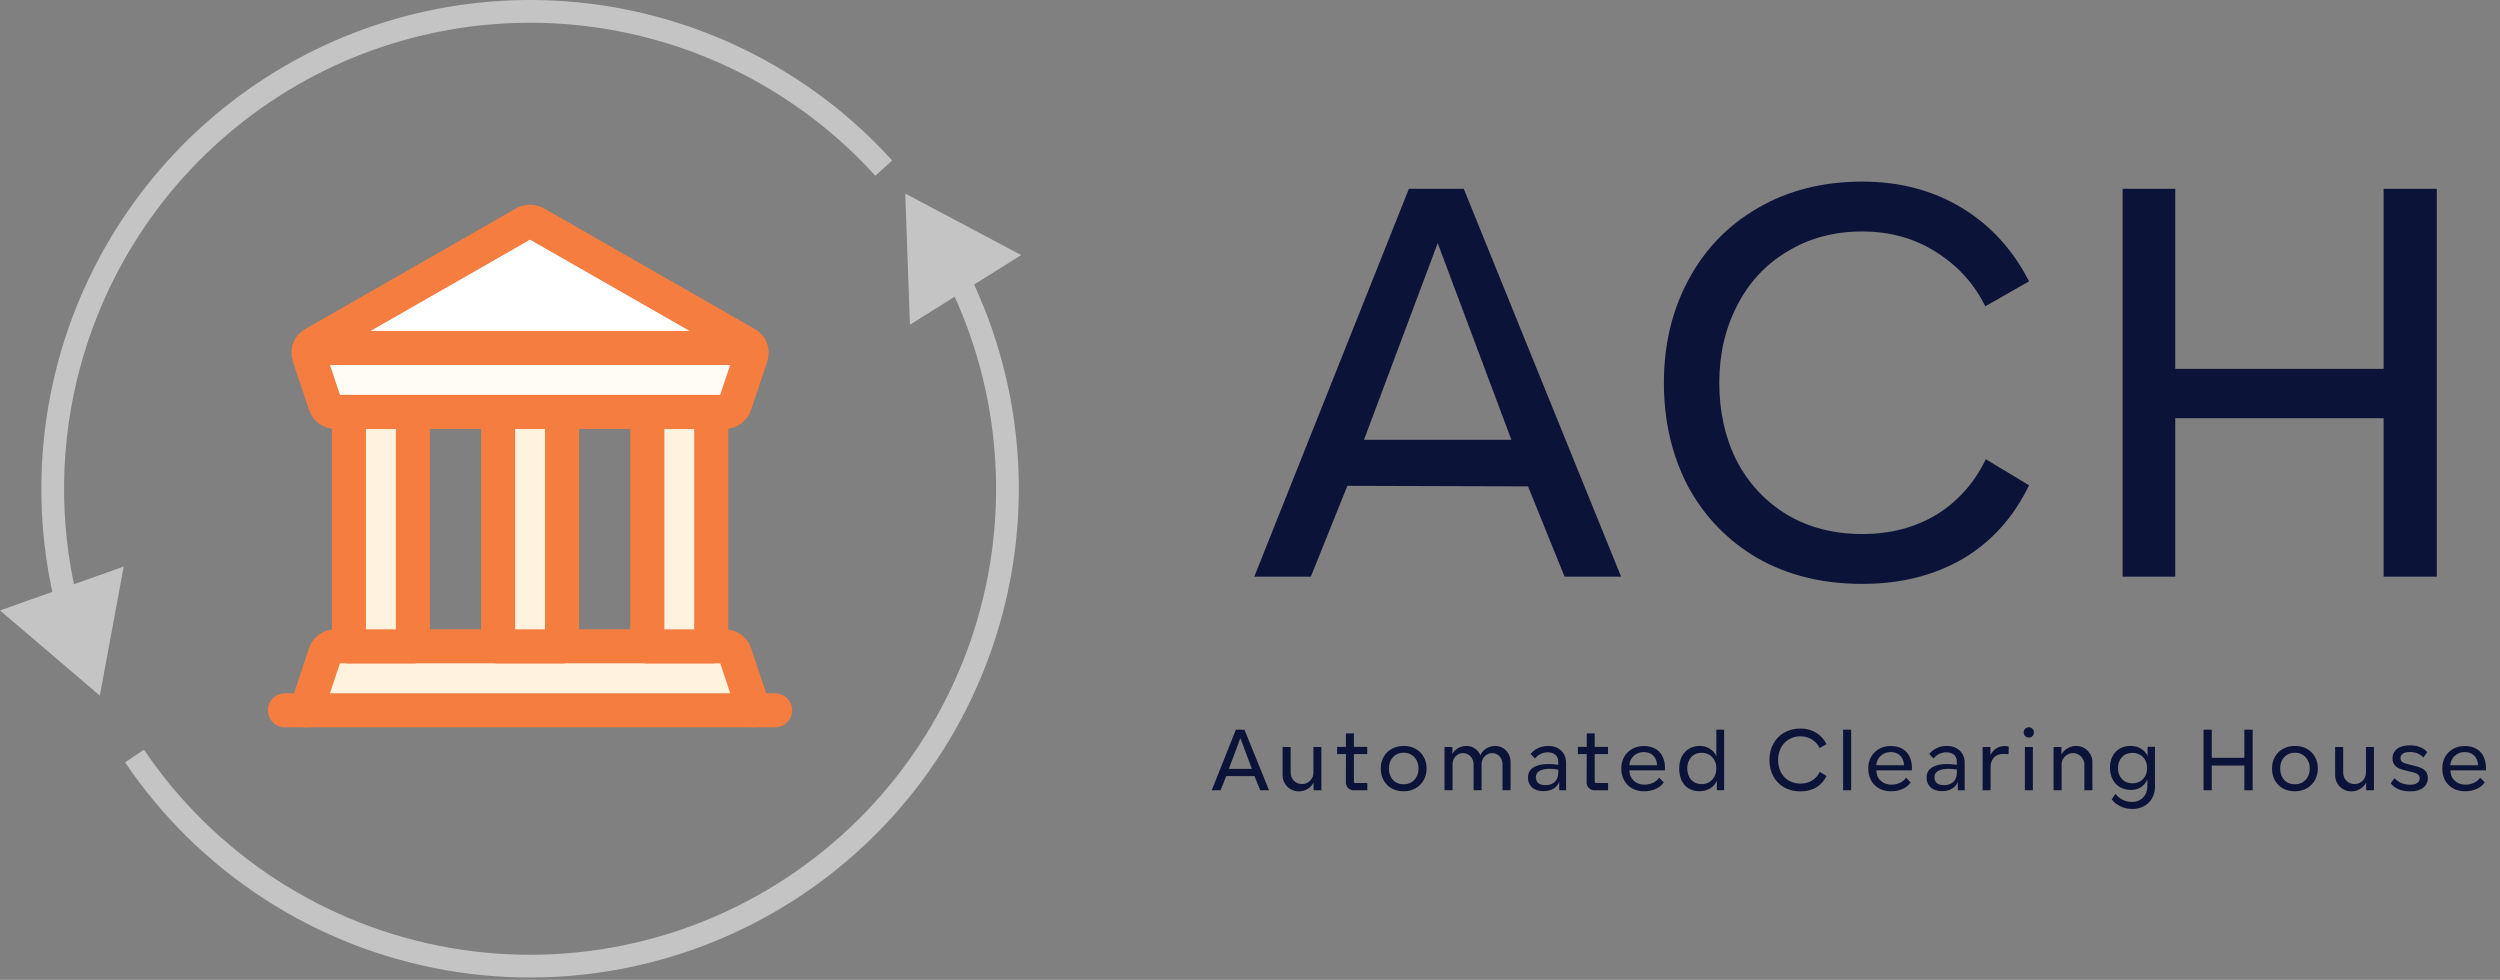
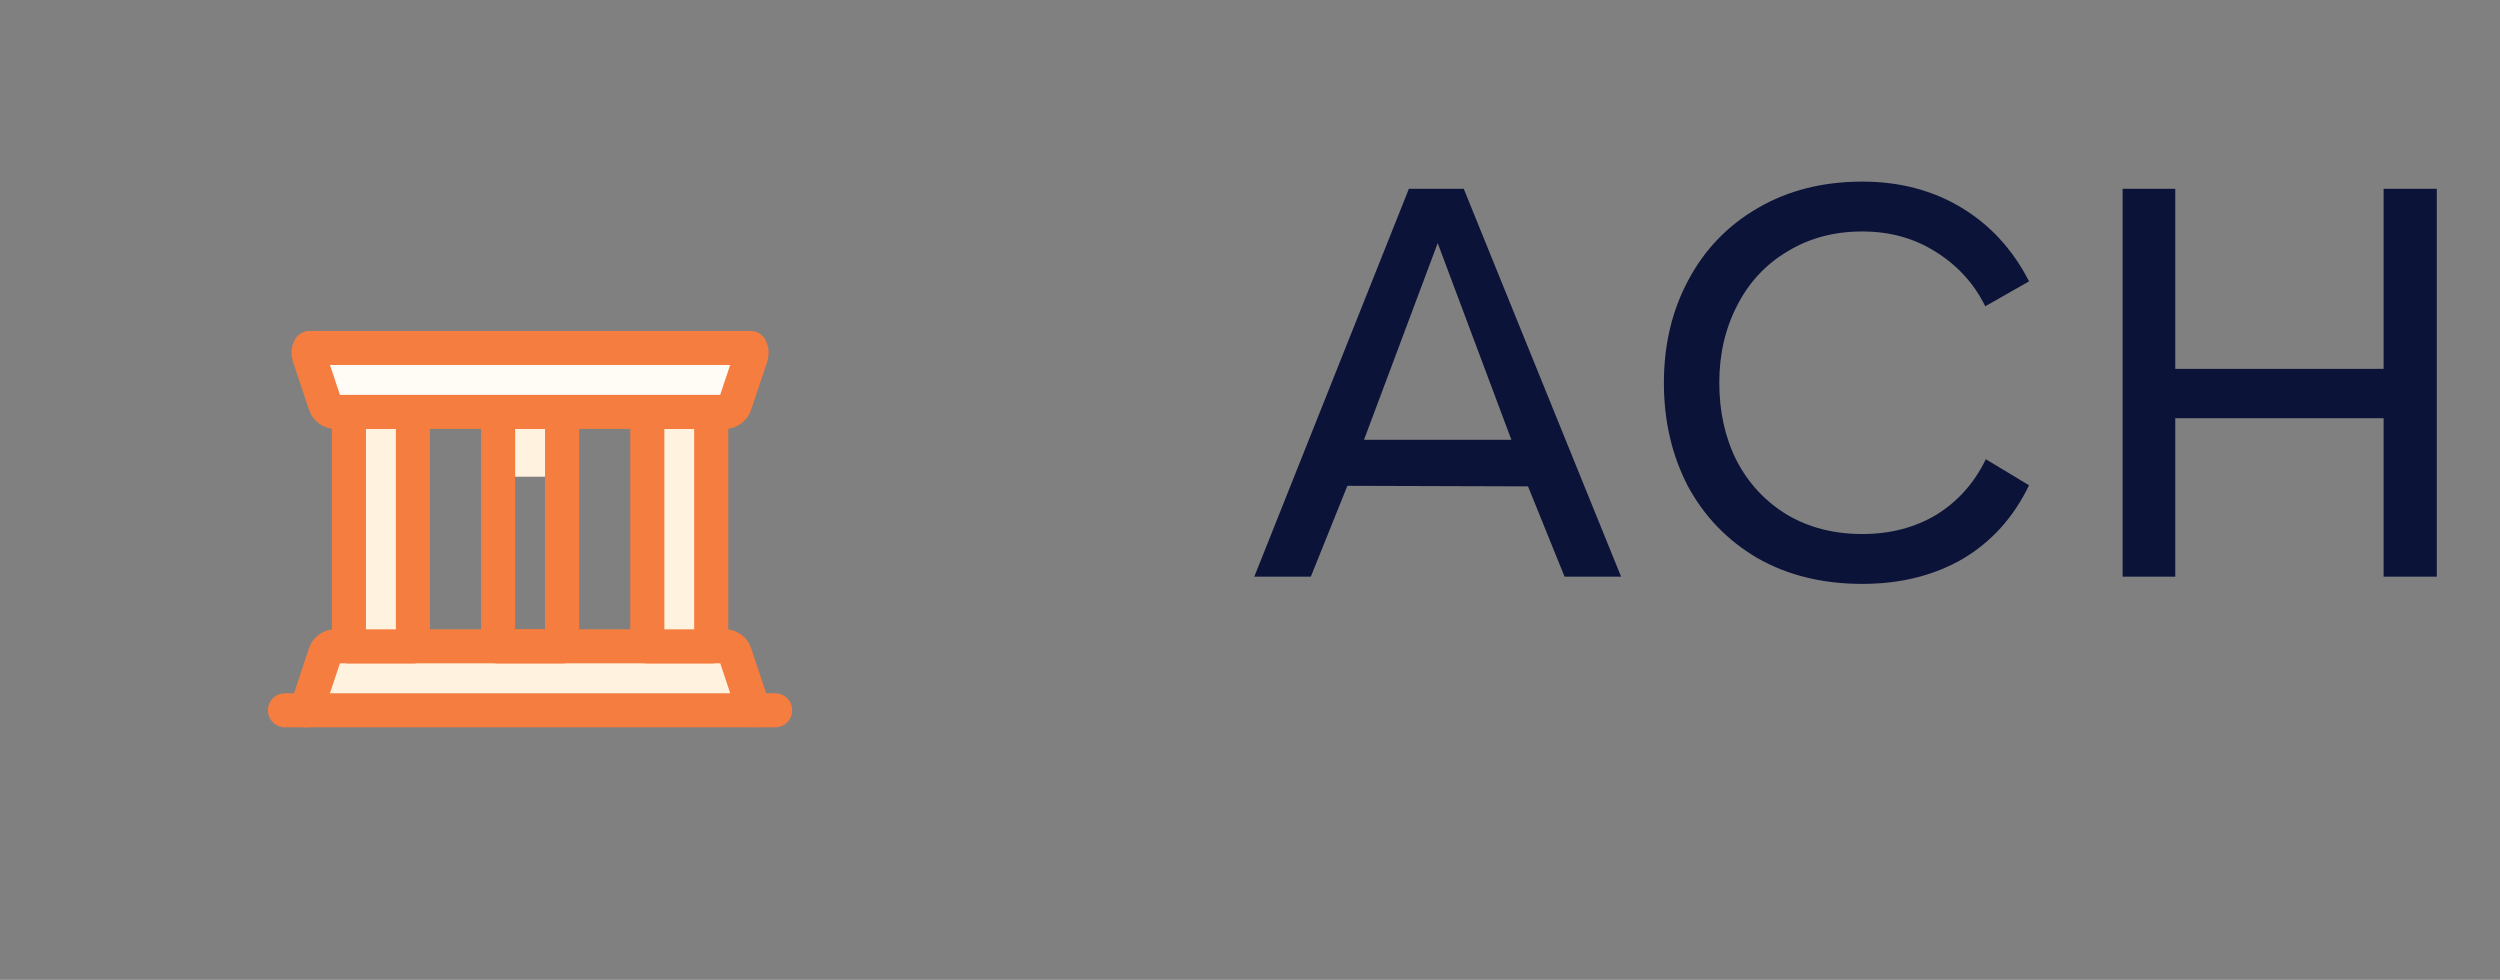
<svg xmlns="http://www.w3.org/2000/svg" width="199" height="78" viewBox="0 0 199 78" fill="none">
  <rect x="0" y="0" width="199" height="78" fill="#808080" stroke="none" />
  <path d="M24.382 56.54L25.885 52.025C25.941 51.856 26.049 51.709 26.193 51.605C26.338 51.501 26.511 51.444 26.689 51.444H57.7C57.878 51.444 58.051 51.501 58.195 51.605C58.34 51.709 58.448 51.856 58.504 52.025L60.007 56.534" fill="#FFF2DF" />
  <path d="M24.382 56.54L25.885 52.025C25.941 51.856 26.049 51.709 26.193 51.605C26.338 51.501 26.511 51.444 26.689 51.444H57.7C57.878 51.444 58.051 51.501 58.195 51.605C58.34 51.709 58.448 51.856 58.504 52.025L60.007 56.534" stroke="#F47D3F" stroke-width="2.714" stroke-linecap="round" stroke-linejoin="round" />
  <path d="M51.527 32.791H56.613V51.452H51.527V32.791Z" fill="#FFF2DF" />
-   <path d="M39.649 32.791H44.739V51.452H39.649V32.791Z" fill="#FFF2DF" />
  <path d="M27.774 32.791H32.867V51.452H27.774V32.791Z" fill="#FFF2DF" />
  <path d="M51.527 32.791H56.613V37.945H51.527V32.791Z" fill="#FFF2DF" />
  <path d="M39.649 32.791H44.739V37.945H39.649V32.791Z" fill="#FFF2DF" />
  <path d="M27.774 32.791H32.867V37.945H27.774V32.791Z" fill="#FFF2DF" />
  <path d="M51.527 32.791H56.613V51.452H51.527V32.791Z" stroke="#F47D3F" stroke-width="2.714" stroke-linecap="round" stroke-linejoin="round" />
  <path d="M39.649 32.791H44.739V51.452H39.649V32.791Z" stroke="#F47D3F" stroke-width="2.714" stroke-linecap="round" stroke-linejoin="round" />
  <path d="M27.774 32.791H32.867V51.452H27.774V32.791Z" stroke="#F47D3F" stroke-width="2.714" stroke-linecap="round" stroke-linejoin="round" />
  <path d="M61.702 56.541H22.685" stroke="#F47D3F" stroke-width="2.714" stroke-linecap="round" stroke-linejoin="round" />
  <path d="M59.786 28.359L58.496 32.21C58.44 32.377 58.333 32.523 58.19 32.626C58.047 32.73 57.876 32.786 57.699 32.787H26.688C26.512 32.786 26.34 32.73 26.198 32.626C26.055 32.523 25.948 32.377 25.891 32.21L24.602 28.359C24.564 28.252 24.548 28.137 24.557 28.023C24.566 27.909 24.598 27.798 24.653 27.698H59.735C59.789 27.798 59.822 27.909 59.83 28.023C59.839 28.137 59.824 28.252 59.786 28.359Z" fill="#FFFBF5" stroke="#F47D3F" stroke-width="2.714" stroke-linecap="round" stroke-linejoin="round" />
-   <path d="M59.736 27.697H24.653C24.73 27.552 24.848 27.434 24.993 27.357L41.77 17.756C41.902 17.689 42.047 17.654 42.194 17.654C42.342 17.654 42.487 17.689 42.618 17.756L59.396 27.357C59.541 27.434 59.659 27.552 59.736 27.697Z" fill="white" stroke="#F47D3F" stroke-width="2.714" stroke-linecap="round" stroke-linejoin="round" />
-   <path d="M7.948 55.372L9.846 45.099L7.98707e-05 48.591L7.948 55.372ZM70.347 13.382L71.018 12.775C64.738 5.847 56.173 1.414 46.891 0.285L46.782 1.183L46.673 2.081C55.523 3.157 63.689 7.385 69.677 13.99L70.347 13.382ZM46.782 1.183L46.891 0.285C37.61 -0.844 28.232 1.408 20.474 6.628L20.98 7.378L21.485 8.129C28.881 3.152 37.823 1.005 46.673 2.081L46.782 1.183ZM20.98 7.378L20.474 6.628C12.717 11.848 7.099 19.687 4.649 28.71L5.522 28.947L6.395 29.184C8.732 20.581 14.088 13.106 21.485 8.129L20.98 7.378ZM5.522 28.947L4.649 28.71C2.934 35.025 2.851 41.625 4.345 47.906L5.225 47.696L6.105 47.487C4.681 41.498 4.76 35.206 6.395 29.184L5.522 28.947Z" fill="#C4C4C4" />
-   <path d="M72.058 15.406L72.431 25.847L81.286 20.304L72.058 15.406ZM10.708 60.179L9.958 60.686C12.885 65.018 16.655 68.715 21.042 71.557L21.534 70.798L22.026 70.038C17.843 67.328 14.248 63.803 11.458 59.673L10.708 60.179ZM21.534 70.798L21.042 71.557C25.43 74.399 30.345 76.328 35.495 77.228L35.651 76.337L35.806 75.446C30.896 74.588 26.21 72.748 22.026 70.038L21.534 70.798ZM35.651 76.337L35.495 77.228C40.644 78.129 45.923 77.982 51.014 76.797L50.809 75.915L50.604 75.034C45.749 76.164 40.717 76.304 35.806 75.446L35.651 76.337ZM50.809 75.915L51.014 76.797C56.106 75.612 60.906 73.412 65.129 70.331L64.596 69.6L64.062 68.869C60.036 71.807 55.459 73.904 50.604 75.034L50.809 75.915ZM64.596 69.6L65.129 70.331C69.352 67.249 72.91 63.348 75.591 58.86L74.815 58.396L74.038 57.932C71.481 62.211 68.088 65.931 64.062 68.869L64.596 69.6ZM74.815 58.396L75.591 58.86C78.273 54.373 80.022 49.391 80.735 44.212L79.839 44.088L78.943 43.965C78.263 48.903 76.595 53.653 74.038 57.932L74.815 58.396ZM79.839 44.088L80.735 44.212C81.448 39.033 81.111 33.764 79.742 28.718L78.869 28.955L77.996 29.192C79.301 34.003 79.623 39.027 78.943 43.965L79.839 44.088ZM78.869 28.955L79.742 28.718C79.105 26.369 78.25 24.091 77.192 21.913L76.378 22.308L75.564 22.703C76.573 24.78 77.388 26.952 77.996 29.192L78.869 28.955Z" fill="#C4C4C4" />
  <path d="M107.251 38.671L104.34 45.905H99.841L112.147 15.029H116.514L129.04 45.905H124.541L121.63 38.715L107.251 38.671ZM114.441 19.352L108.574 35.01H120.307L114.441 19.352ZM148.236 46.478C145.061 46.478 142.267 45.787 139.856 44.405C137.474 42.994 135.636 41.082 134.342 38.671C133.078 36.23 132.446 33.496 132.446 30.467C132.446 27.438 133.093 24.718 134.386 22.307C135.68 19.866 137.518 17.955 139.9 16.573C142.311 15.161 145.09 14.456 148.236 14.456C151.206 14.456 153.838 15.147 156.132 16.529C158.425 17.911 160.219 19.866 161.513 22.395L158.028 24.38C157.146 22.586 155.838 21.145 154.103 20.057C152.397 18.969 150.442 18.425 148.236 18.425C146.002 18.425 144.017 18.955 142.282 20.013C140.547 21.043 139.209 22.483 138.268 24.336C137.327 26.159 136.856 28.203 136.856 30.467C136.856 32.761 137.312 34.819 138.224 36.642C139.165 38.465 140.503 39.906 142.238 40.965C143.973 41.994 145.972 42.508 148.236 42.508C150.471 42.508 152.441 41.994 154.147 40.965C155.852 39.906 157.161 38.436 158.072 36.554L161.513 38.627C160.278 41.185 158.514 43.141 156.22 44.493C153.926 45.817 151.265 46.478 148.236 46.478ZM193.97 45.905H189.736V33.29H173.151V45.905H168.961V15.029H173.151V29.364H189.736V15.029H193.97V45.905Z" fill="#0B1338" />
-   <path d="M97.611 61.775L97.156 62.905H96.453L98.376 58.081H99.058L101.015 62.905H100.312L99.857 61.781L97.611 61.775ZM98.734 58.756L97.817 61.203H99.65L98.734 58.756ZM104.562 62.905V62.291C104.457 62.503 104.296 62.673 104.08 62.801C103.868 62.93 103.636 62.994 103.384 62.994C103.149 62.994 102.933 62.937 102.736 62.822C102.538 62.707 102.382 62.551 102.267 62.353C102.152 62.156 102.095 61.94 102.095 61.706V59.459H102.736V61.499C102.736 61.664 102.775 61.818 102.853 61.961C102.936 62.098 103.046 62.209 103.184 62.291C103.326 62.37 103.478 62.409 103.639 62.409C103.804 62.409 103.956 62.37 104.094 62.291C104.236 62.209 104.346 62.098 104.424 61.961C104.507 61.818 104.548 61.664 104.548 61.499V59.459H105.182V62.905H104.562ZM107.75 62.905C107.58 62.905 107.433 62.845 107.309 62.726C107.19 62.602 107.13 62.452 107.13 62.278L107.137 60.024H106.434V59.452H107.137V58.377H107.771V59.452H108.833V60.024H107.771V62.229C107.771 62.257 107.78 62.28 107.799 62.298C107.817 62.317 107.84 62.326 107.868 62.326H108.839V62.905H107.75ZM111.73 62.987C111.372 62.987 111.055 62.912 110.779 62.76C110.503 62.604 110.29 62.388 110.138 62.112C109.986 61.837 109.91 61.52 109.91 61.161C109.91 60.816 109.989 60.509 110.145 60.238C110.301 59.967 110.517 59.755 110.793 59.604C111.073 59.452 111.39 59.376 111.744 59.376C112.098 59.376 112.41 59.452 112.681 59.604C112.957 59.755 113.17 59.967 113.322 60.238C113.478 60.509 113.556 60.816 113.556 61.161C113.556 61.51 113.478 61.825 113.322 62.105C113.166 62.381 112.948 62.597 112.667 62.753C112.392 62.909 112.079 62.987 111.73 62.987ZM111.73 62.429C111.96 62.429 112.164 62.376 112.343 62.271C112.523 62.16 112.663 62.011 112.764 61.823C112.865 61.63 112.915 61.414 112.915 61.175C112.915 60.931 112.865 60.715 112.764 60.527C112.663 60.334 112.523 60.185 112.343 60.079C112.169 59.969 111.969 59.914 111.744 59.914C111.395 59.914 111.11 60.031 110.889 60.265C110.669 60.499 110.558 60.803 110.558 61.175C110.558 61.547 110.666 61.85 110.882 62.085C111.098 62.314 111.381 62.429 111.73 62.429ZM119.022 59.376C119.251 59.376 119.458 59.434 119.642 59.548C119.83 59.663 119.977 59.819 120.083 60.017C120.189 60.215 120.242 60.433 120.242 60.672V62.898H119.601V60.83C119.601 60.582 119.52 60.373 119.359 60.203C119.203 60.033 119.01 59.948 118.781 59.948C118.537 59.948 118.335 60.035 118.174 60.21C118.013 60.38 117.933 60.587 117.933 60.83V62.898H117.299V60.83C117.299 60.582 117.216 60.373 117.051 60.203C116.89 60.033 116.692 59.948 116.458 59.948C116.219 59.948 116.019 60.035 115.858 60.21C115.702 60.38 115.624 60.587 115.624 60.83V62.898H114.983V59.459H115.61V60.024C115.707 59.831 115.856 59.675 116.058 59.555C116.26 59.436 116.481 59.376 116.72 59.376C116.977 59.376 117.207 59.447 117.409 59.59C117.616 59.728 117.758 59.907 117.836 60.127C117.924 59.907 118.075 59.728 118.291 59.59C118.512 59.447 118.755 59.376 119.022 59.376ZM124.115 62.229C124.032 62.459 123.88 62.641 123.66 62.774C123.439 62.907 123.173 62.974 122.86 62.974C122.47 62.974 122.167 62.875 121.951 62.677C121.735 62.48 121.627 62.218 121.627 61.892C121.627 61.538 121.769 61.271 122.054 61.092C122.343 60.908 122.743 60.816 123.253 60.816C123.492 60.816 123.754 60.837 124.039 60.879L124.032 60.624C124.032 60.38 123.956 60.196 123.804 60.072C123.653 59.948 123.451 59.886 123.198 59.886C122.996 59.886 122.805 59.93 122.626 60.017C122.451 60.1 122.304 60.219 122.185 60.376L121.833 60.017C122.008 59.806 122.215 59.647 122.454 59.541C122.697 59.431 122.961 59.376 123.246 59.376C123.527 59.376 123.772 59.434 123.984 59.548C124.2 59.659 124.365 59.815 124.48 60.017C124.599 60.219 124.659 60.451 124.659 60.713V62.905H124.115V62.229ZM124.039 61.258C123.791 61.216 123.563 61.196 123.357 61.196C123.007 61.196 122.736 61.253 122.543 61.368C122.35 61.478 122.254 61.641 122.254 61.857C122.254 62.059 122.316 62.218 122.44 62.333C122.569 62.443 122.759 62.498 123.012 62.498C123.329 62.498 123.579 62.411 123.763 62.236C123.947 62.057 124.039 61.809 124.039 61.492V61.258ZM126.916 62.905C126.746 62.905 126.599 62.845 126.475 62.726C126.356 62.602 126.296 62.452 126.296 62.278L126.303 60.024H125.6V59.452H126.303V58.377H126.937V59.452H127.998V60.024H126.937V62.229C126.937 62.257 126.946 62.28 126.965 62.298C126.983 62.317 127.006 62.326 127.034 62.326H128.005V62.905H126.916ZM129.704 61.32C129.704 61.54 129.754 61.738 129.855 61.912C129.961 62.082 130.103 62.216 130.282 62.312C130.466 62.409 130.671 62.457 130.896 62.457C131.139 62.457 131.367 62.409 131.578 62.312C131.79 62.211 131.953 62.075 132.067 61.906L132.433 62.278C132.286 62.498 132.072 62.673 131.792 62.801C131.512 62.925 131.204 62.987 130.868 62.987C130.515 62.987 130.2 62.912 129.924 62.76C129.648 62.608 129.435 62.395 129.283 62.119C129.132 61.843 129.056 61.529 129.056 61.175C129.056 60.826 129.132 60.516 129.283 60.245C129.439 59.973 129.653 59.762 129.924 59.611C130.195 59.459 130.503 59.383 130.848 59.383C131.215 59.383 131.53 59.461 131.792 59.617C132.054 59.769 132.247 59.992 132.371 60.286C132.499 60.575 132.552 60.92 132.529 61.32H129.704ZM130.848 59.865C130.636 59.865 130.443 59.914 130.269 60.01C130.099 60.102 129.963 60.228 129.862 60.389C129.761 60.545 129.706 60.72 129.697 60.913H131.902C131.893 60.601 131.794 60.348 131.606 60.155C131.417 59.962 131.165 59.865 130.848 59.865ZM136.663 62.898V62.133C136.561 62.39 136.385 62.597 136.132 62.753C135.879 62.905 135.601 62.981 135.298 62.981C134.788 62.981 134.388 62.818 134.099 62.491C133.809 62.16 133.665 61.717 133.665 61.161C133.665 60.812 133.731 60.504 133.864 60.238C133.998 59.967 134.188 59.755 134.436 59.604C134.685 59.452 134.974 59.376 135.305 59.376C135.516 59.376 135.711 59.415 135.891 59.493C136.074 59.571 136.228 59.675 136.352 59.803C136.481 59.932 136.571 60.068 136.621 60.21V58.081H137.241V62.898H136.663ZM135.463 62.416C135.684 62.416 135.881 62.363 136.056 62.257C136.235 62.151 136.373 62.004 136.47 61.816C136.571 61.623 136.621 61.405 136.621 61.161C136.621 60.922 136.571 60.709 136.47 60.52C136.373 60.332 136.235 60.185 136.056 60.079C135.877 59.973 135.675 59.921 135.45 59.921C135.11 59.921 134.834 60.035 134.623 60.265C134.411 60.495 134.305 60.794 134.305 61.161C134.305 61.533 134.411 61.837 134.623 62.071C134.838 62.301 135.119 62.416 135.463 62.416ZM143.315 62.994C142.819 62.994 142.383 62.886 142.006 62.67C141.634 62.45 141.347 62.151 141.144 61.775C140.947 61.393 140.848 60.966 140.848 60.493C140.848 60.019 140.949 59.594 141.151 59.218C141.354 58.836 141.641 58.538 142.013 58.322C142.39 58.101 142.824 57.991 143.315 57.991C143.779 57.991 144.191 58.099 144.549 58.315C144.907 58.531 145.188 58.836 145.39 59.231L144.845 59.541C144.708 59.261 144.503 59.036 144.232 58.866C143.966 58.696 143.66 58.611 143.315 58.611C142.966 58.611 142.656 58.694 142.385 58.859C142.114 59.02 141.905 59.245 141.758 59.535C141.611 59.819 141.537 60.139 141.537 60.493C141.537 60.851 141.609 61.173 141.751 61.458C141.898 61.742 142.107 61.968 142.378 62.133C142.649 62.294 142.962 62.374 143.315 62.374C143.665 62.374 143.972 62.294 144.239 62.133C144.505 61.968 144.71 61.738 144.852 61.444L145.39 61.768C145.197 62.167 144.921 62.473 144.563 62.684C144.204 62.891 143.789 62.994 143.315 62.994ZM146.712 58.081H147.353V62.905H146.712V58.081ZM149.36 61.32C149.36 61.54 149.411 61.738 149.512 61.912C149.618 62.082 149.76 62.216 149.939 62.312C150.123 62.409 150.327 62.457 150.553 62.457C150.796 62.457 151.024 62.409 151.235 62.312C151.446 62.211 151.609 62.075 151.724 61.906L152.089 62.278C151.942 62.498 151.729 62.673 151.449 62.801C151.168 62.925 150.86 62.987 150.525 62.987C150.171 62.987 149.856 62.912 149.581 62.76C149.305 62.608 149.091 62.395 148.94 62.119C148.788 61.843 148.712 61.529 148.712 61.175C148.712 60.826 148.788 60.516 148.94 60.245C149.096 59.973 149.31 59.762 149.581 59.611C149.852 59.459 150.16 59.383 150.504 59.383C150.872 59.383 151.187 59.461 151.449 59.617C151.71 59.769 151.903 59.992 152.027 60.286C152.156 60.575 152.209 60.92 152.186 61.32H149.36ZM150.504 59.865C150.293 59.865 150.1 59.914 149.925 60.01C149.755 60.102 149.62 60.228 149.519 60.389C149.418 60.545 149.363 60.72 149.353 60.913H151.559C151.55 60.601 151.451 60.348 151.262 60.155C151.074 59.962 150.821 59.865 150.504 59.865ZM155.844 62.229C155.761 62.459 155.61 62.641 155.389 62.774C155.169 62.907 154.902 62.974 154.59 62.974C154.199 62.974 153.896 62.875 153.68 62.677C153.464 62.48 153.356 62.218 153.356 61.892C153.356 61.538 153.498 61.271 153.783 61.092C154.073 60.908 154.472 60.816 154.982 60.816C155.221 60.816 155.483 60.837 155.768 60.879L155.761 60.624C155.761 60.38 155.685 60.196 155.534 60.072C155.382 59.948 155.18 59.886 154.927 59.886C154.725 59.886 154.535 59.93 154.355 60.017C154.181 60.1 154.034 60.219 153.914 60.376L153.563 60.017C153.737 59.806 153.944 59.647 154.183 59.541C154.427 59.431 154.691 59.376 154.976 59.376C155.256 59.376 155.502 59.434 155.713 59.548C155.929 59.659 156.094 59.815 156.209 60.017C156.329 60.219 156.388 60.451 156.388 60.713V62.905H155.844V62.229ZM155.768 61.258C155.52 61.216 155.293 61.196 155.086 61.196C154.737 61.196 154.466 61.253 154.273 61.368C154.08 61.478 153.983 61.641 153.983 61.857C153.983 62.059 154.045 62.218 154.169 62.333C154.298 62.443 154.489 62.498 154.741 62.498C155.058 62.498 155.309 62.411 155.492 62.236C155.676 62.057 155.768 61.809 155.768 61.492V61.258ZM159.567 59.383C159.691 59.383 159.801 59.399 159.898 59.431L159.877 60.031C159.739 60.017 159.599 60.01 159.457 60.01C159.153 60.01 158.91 60.104 158.726 60.293C158.542 60.481 158.45 60.734 158.45 61.051V62.905H157.816V59.459H158.437V60.107C158.542 59.886 158.694 59.712 158.891 59.583C159.094 59.45 159.319 59.383 159.567 59.383ZM161.498 58.708C161.383 58.708 161.285 58.669 161.202 58.59C161.124 58.508 161.085 58.409 161.085 58.294C161.085 58.184 161.124 58.09 161.202 58.011C161.285 57.929 161.383 57.888 161.498 57.888C161.609 57.888 161.703 57.929 161.781 58.011C161.859 58.09 161.898 58.184 161.898 58.294C161.898 58.409 161.859 58.508 161.781 58.59C161.703 58.669 161.609 58.708 161.498 58.708ZM161.815 59.459V62.905H161.181V59.459H161.815ZM165.261 59.376C165.495 59.376 165.711 59.434 165.909 59.548C166.106 59.663 166.262 59.819 166.377 60.017C166.497 60.21 166.556 60.424 166.556 60.658V62.905H165.916V60.858C165.916 60.697 165.874 60.548 165.791 60.41C165.713 60.267 165.603 60.155 165.461 60.072C165.323 59.989 165.171 59.948 165.006 59.948C164.84 59.948 164.689 59.989 164.551 60.072C164.413 60.155 164.303 60.265 164.22 60.403C164.142 60.541 164.103 60.693 164.103 60.858V62.905H163.462V59.459H164.089V60.072C164.195 59.861 164.353 59.693 164.565 59.569C164.776 59.441 165.008 59.376 165.261 59.376ZM171.536 62.622C171.536 62.962 171.46 63.266 171.309 63.532C171.157 63.803 170.946 64.014 170.675 64.166C170.404 64.318 170.096 64.393 169.751 64.393C169.393 64.393 169.067 64.322 168.773 64.18C168.483 64.042 168.256 63.858 168.09 63.628L168.394 63.187C168.536 63.385 168.722 63.541 168.952 63.656C169.182 63.776 169.434 63.835 169.71 63.835C169.935 63.835 170.14 63.785 170.323 63.684C170.507 63.587 170.654 63.442 170.764 63.249C170.875 63.056 170.93 62.827 170.93 62.56V62.043C170.824 62.296 170.659 62.498 170.434 62.65C170.213 62.801 169.949 62.877 169.641 62.877C169.301 62.877 169.002 62.804 168.745 62.657C168.492 62.505 168.297 62.296 168.159 62.029C168.021 61.758 167.952 61.448 167.952 61.099C167.952 60.764 168.019 60.467 168.152 60.21C168.286 59.948 168.474 59.744 168.717 59.597C168.966 59.45 169.255 59.376 169.586 59.376C169.843 59.376 170.066 59.42 170.254 59.507C170.447 59.594 170.601 59.702 170.716 59.831C170.831 59.955 170.909 60.079 170.95 60.203V59.445H171.536V62.622ZM169.737 62.353C169.963 62.353 170.162 62.303 170.337 62.202C170.516 62.101 170.656 61.958 170.757 61.775C170.859 61.591 170.909 61.382 170.909 61.147C170.909 60.895 170.856 60.676 170.751 60.493C170.645 60.304 170.502 60.164 170.323 60.072C170.149 59.976 169.958 59.928 169.751 59.928C169.407 59.928 169.126 60.04 168.91 60.265C168.699 60.49 168.593 60.784 168.593 61.147C168.593 61.501 168.699 61.791 168.91 62.016C169.122 62.241 169.397 62.353 169.737 62.353ZM179.311 62.905H178.649V60.934H176.058V62.905H175.403V58.081H176.058V60.32H178.649V58.081H179.311V62.905ZM182.672 62.987C182.314 62.987 181.997 62.912 181.721 62.76C181.446 62.604 181.232 62.388 181.08 62.112C180.929 61.837 180.853 61.52 180.853 61.161C180.853 60.816 180.931 60.509 181.087 60.238C181.243 59.967 181.459 59.755 181.735 59.604C182.015 59.452 182.332 59.376 182.686 59.376C183.04 59.376 183.352 59.452 183.623 59.604C183.899 59.755 184.113 59.967 184.264 60.238C184.421 60.509 184.499 60.816 184.499 61.161C184.499 61.51 184.421 61.825 184.264 62.105C184.108 62.381 183.89 62.597 183.61 62.753C183.334 62.909 183.021 62.987 182.672 62.987ZM182.672 62.429C182.902 62.429 183.106 62.376 183.286 62.271C183.465 62.16 183.605 62.011 183.706 61.823C183.807 61.63 183.858 61.414 183.858 61.175C183.858 60.931 183.807 60.715 183.706 60.527C183.605 60.334 183.465 60.185 183.286 60.079C183.111 59.969 182.911 59.914 182.686 59.914C182.337 59.914 182.052 60.031 181.831 60.265C181.611 60.499 181.501 60.803 181.501 61.175C181.501 61.547 181.609 61.85 181.825 62.085C182.041 62.314 182.323 62.429 182.672 62.429ZM188.344 62.905V62.291C188.239 62.503 188.078 62.673 187.862 62.801C187.651 62.93 187.419 62.994 187.166 62.994C186.932 62.994 186.716 62.937 186.518 62.822C186.321 62.707 186.164 62.551 186.049 62.353C185.935 62.156 185.877 61.94 185.877 61.706V59.459H186.518V61.499C186.518 61.664 186.557 61.818 186.635 61.961C186.718 62.098 186.828 62.209 186.966 62.291C187.109 62.37 187.26 62.409 187.421 62.409C187.586 62.409 187.738 62.37 187.876 62.291C188.018 62.209 188.129 62.098 188.207 61.961C188.289 61.818 188.331 61.664 188.331 61.499V59.459H188.965V62.905H188.344ZM191.843 62.994C191.507 62.994 191.204 62.939 190.933 62.829C190.662 62.714 190.453 62.556 190.306 62.353L190.602 61.933C190.74 62.098 190.919 62.229 191.14 62.326C191.36 62.418 191.597 62.464 191.85 62.464C192.093 62.464 192.279 62.418 192.408 62.326C192.541 62.229 192.608 62.103 192.608 61.947C192.608 61.823 192.562 61.724 192.47 61.651C192.383 61.572 192.238 61.51 192.036 61.464L191.36 61.299C191.043 61.225 190.811 61.113 190.664 60.961C190.517 60.805 190.444 60.61 190.444 60.376C190.444 60.054 190.566 59.799 190.809 59.611C191.057 59.422 191.397 59.328 191.829 59.328C192.132 59.328 192.403 59.376 192.642 59.473C192.886 59.565 193.074 59.698 193.207 59.872L192.904 60.293C192.619 60.003 192.259 59.859 191.822 59.859C191.579 59.859 191.393 59.902 191.264 59.989C191.14 60.077 191.078 60.199 191.078 60.355C191.078 60.474 191.122 60.571 191.209 60.644C191.296 60.718 191.441 60.778 191.643 60.823L192.312 60.989C192.647 61.072 192.888 61.189 193.035 61.34C193.182 61.487 193.256 61.68 193.256 61.919C193.256 62.25 193.132 62.512 192.884 62.705C192.635 62.898 192.289 62.994 191.843 62.994ZM195.054 61.32C195.054 61.54 195.104 61.738 195.205 61.912C195.311 62.082 195.453 62.216 195.632 62.312C195.816 62.409 196.021 62.457 196.246 62.457C196.489 62.457 196.717 62.409 196.928 62.312C197.139 62.211 197.303 62.075 197.417 61.906L197.783 62.278C197.636 62.498 197.422 62.673 197.142 62.801C196.861 62.925 196.554 62.987 196.218 62.987C195.864 62.987 195.55 62.912 195.274 62.76C194.998 62.608 194.785 62.395 194.633 62.119C194.481 61.843 194.406 61.529 194.406 61.175C194.406 60.826 194.481 60.516 194.633 60.245C194.789 59.973 195.003 59.762 195.274 59.611C195.545 59.459 195.853 59.383 196.198 59.383C196.565 59.383 196.88 59.461 197.142 59.617C197.404 59.769 197.597 59.992 197.721 60.286C197.849 60.575 197.902 60.92 197.879 61.32H195.054ZM196.198 59.865C195.986 59.865 195.793 59.914 195.619 60.01C195.449 60.102 195.313 60.228 195.212 60.389C195.111 60.545 195.056 60.72 195.047 60.913H197.252C197.243 60.601 197.144 60.348 196.956 60.155C196.767 59.962 196.515 59.865 196.198 59.865Z" fill="#0B1338" />
</svg>